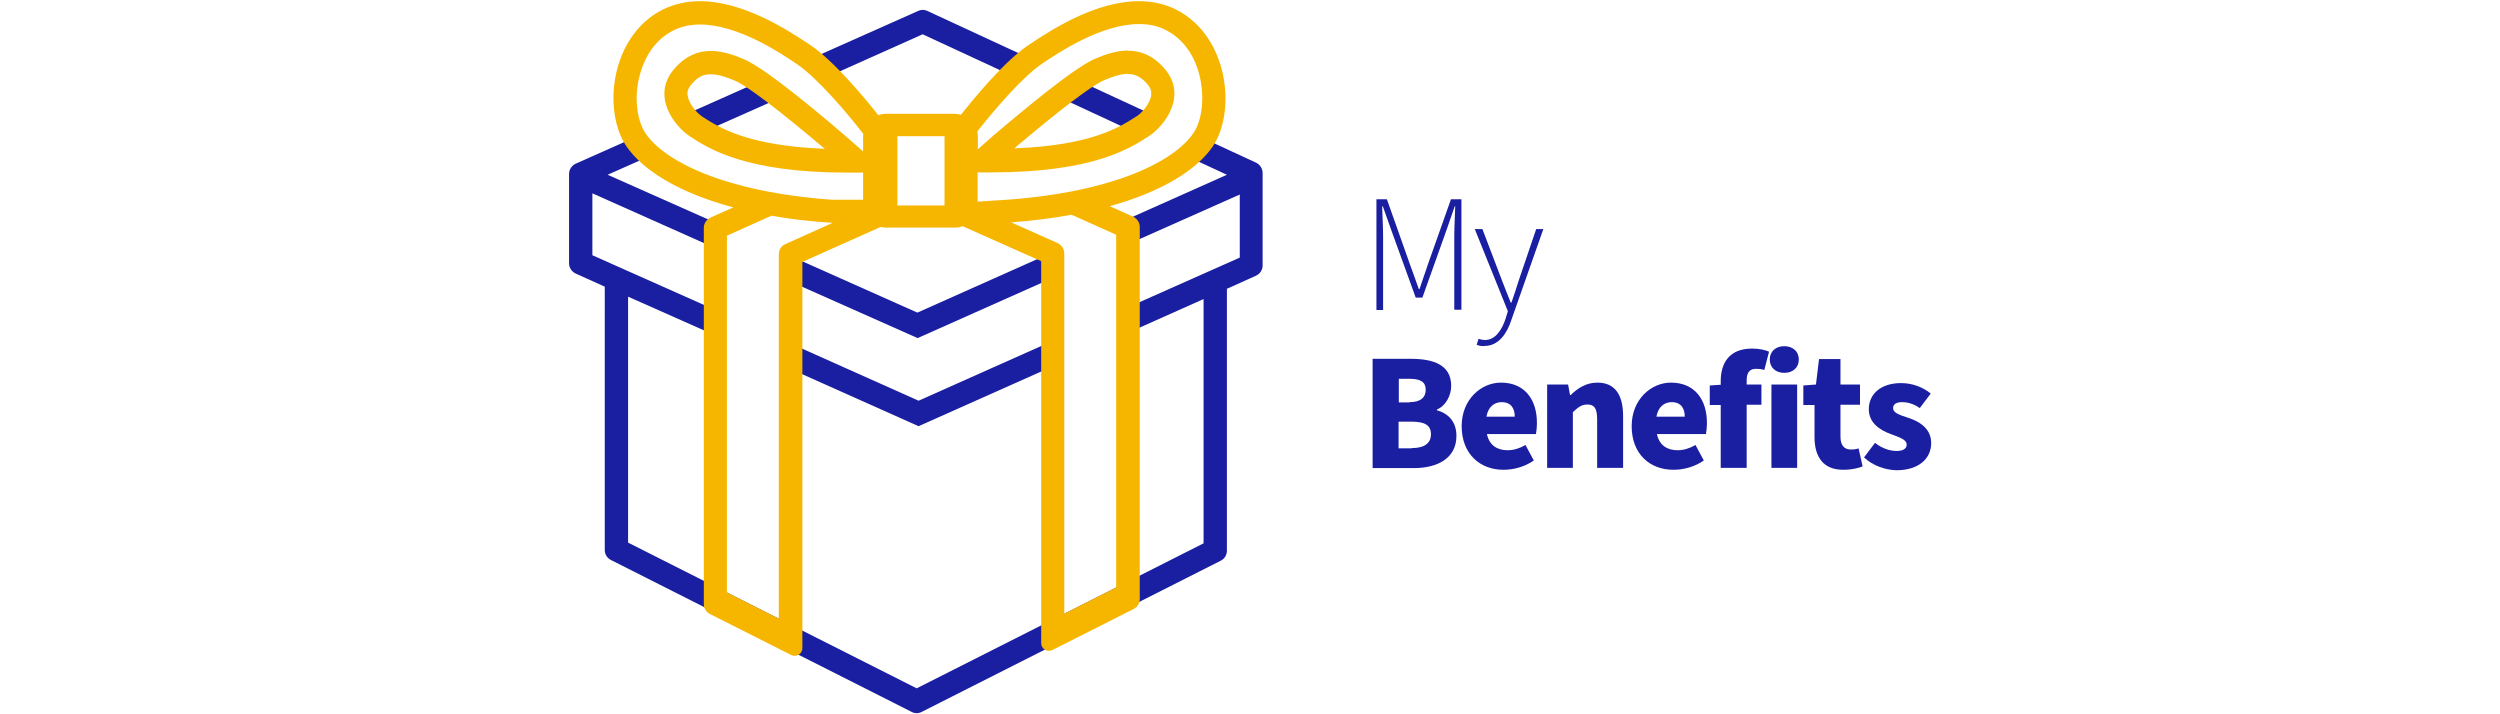
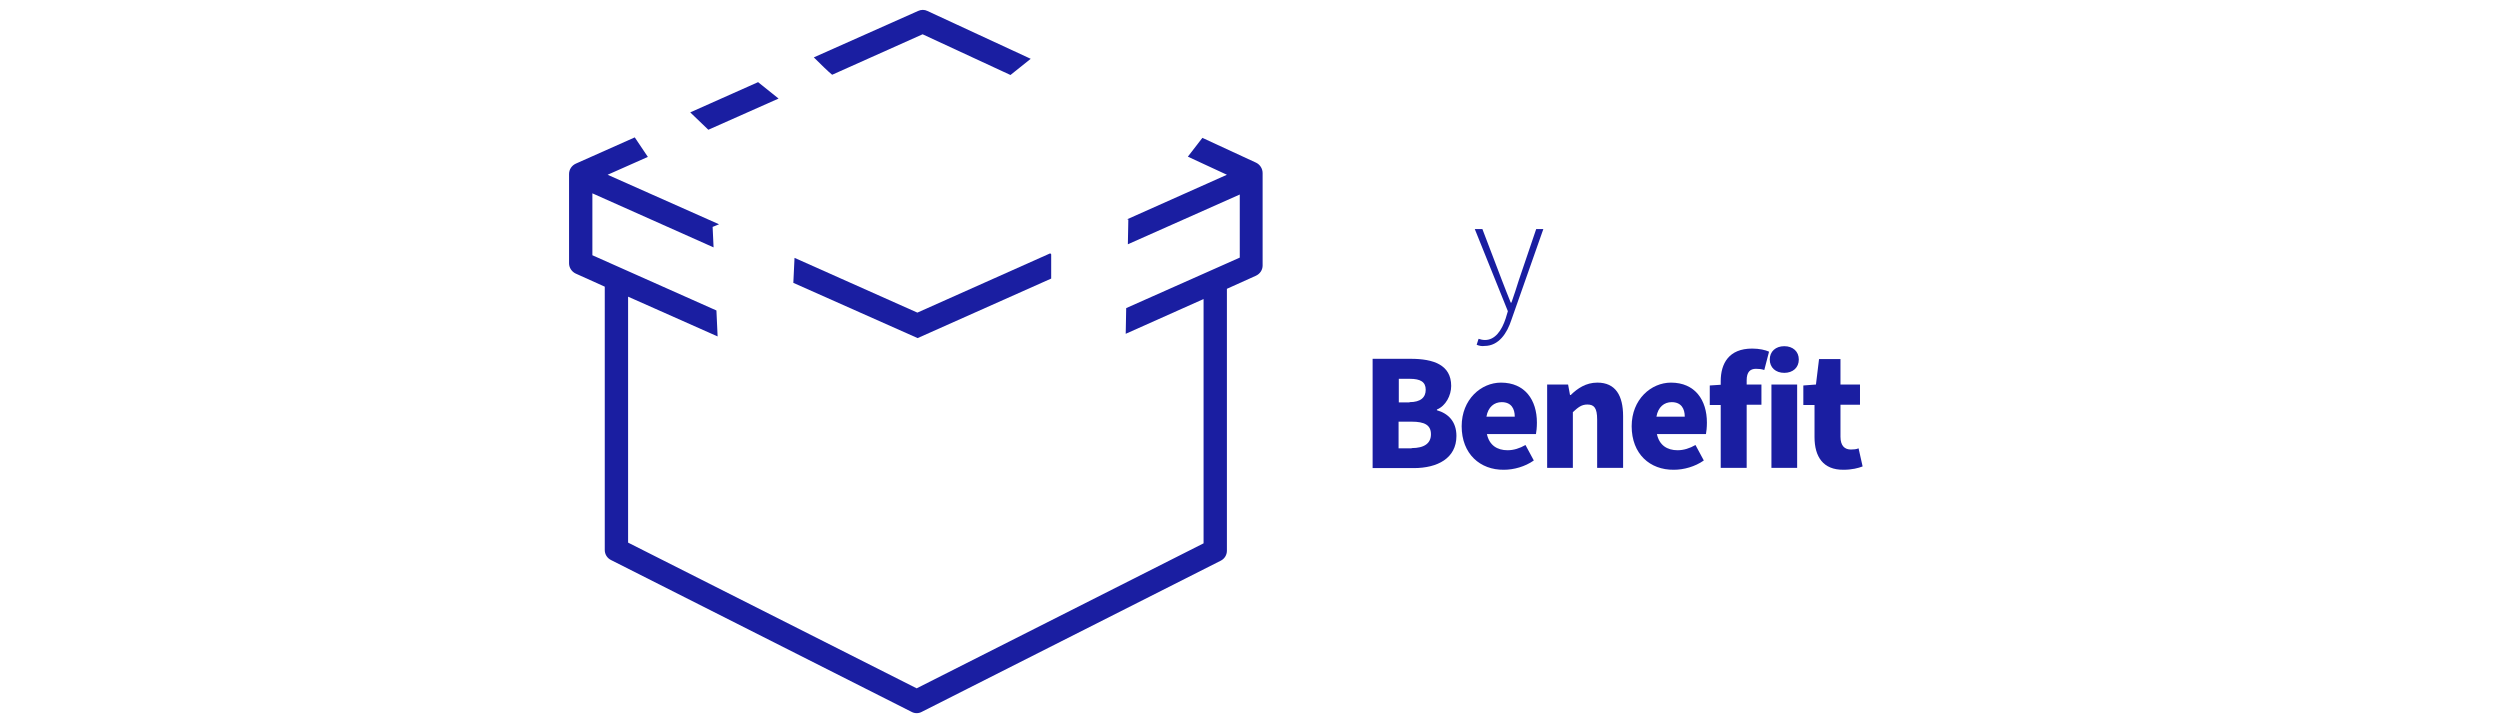
<svg xmlns="http://www.w3.org/2000/svg" version="1.1" id="Reusable_Shopping_Bag" x="0px" y="0px" width="1050px" height="300px" viewBox="0 0 1050 300" style="enable-background:new 0 0 1050 300;" xml:space="preserve">
  <style type="text/css">
	.st0{fill:#1A1EA1;}
	.st1{fill:#F6B600;}
</style>
  <g>
    <g>
      <g>
        <path class="st0" d="M333.7,108.3l-0.5,10.5l52.2,23.2l56.1-25v-10.2c0,0-0.1-0.1-0.4-0.4l-55.8,24.9L333.7,108.3z" />
-         <polygon class="st0" points="385.8,168.3 331.9,144.2 331.4,154.7 385.8,179 441.4,154.2 441.4,143.5    " />
-         <polygon class="st0" points="482.3,47.4 454.2,34.4 445.2,41 473.2,54    " />
        <path class="st0" d="M527.5,68.3L505,57.9l-6.1,7.9l16.4,7.6l-41.9,18.7l0.5,0.1l-0.2,10.4l47-20.9v26.5L473,129.4l-0.2,10.8     l32.7-14.6v102.6L385,289.1l-121.2-61.2V124.6l37.6,16.7l-0.5-10.9l-52.1-23.2V81.2l50.9,22.7l-0.4-8.6l2.7-1.1l-46.8-20.8     l16.9-7.5l-5.5-8.2l-24.7,11c-1.8,0.8-2.9,2.5-2.9,4.4v37.5c0,1.8,1.1,3.5,2.8,4.3l12.2,5.5V231c0,1.8,1,3.4,2.6,4.2L382.9,299     c1.3,0.7,2.9,0.7,4.2,0l125.6-63.5c1.6-0.8,2.6-2.4,2.6-4.2V121.3l12.2-5.5c1.7-0.8,2.8-2.4,2.8-4.3V72.7     C530.3,70.8,529.2,69.1,527.5,68.3z" />
        <path class="st0" d="M387.5,14.4l36.9,17.1l8.5-6.8L389.5,4.6c-1.2-0.6-2.6-0.6-3.9,0l-43.8,19.5c2.9,2.9,6.2,6.1,7.7,7.3     L387.5,14.4z" />
        <polygon class="st0" points="327,41.4 318.4,34.5 289.9,47.2 297.5,54.5    " />
      </g>
      <g>
-         <path class="st1" d="M494.1,4.1c-5.1-2.6-10.4-3.6-15.8-3.6c-17.9,0-36.2,11.6-46.3,18.4c-10,6.7-22.8,22.2-28.4,29.3     c-0.8-0.2-1.7-0.4-2.6-0.4h-28.8c-1.2,0-2.3,0.2-3.3,0.6c-5.5-7-18.6-22.8-28.6-29.5C330.2,12.1,311.8,0.5,294,0.5     c-5.4,0-10.8,1.1-15.8,3.6c-21.8,11.1-25.3,42.5-15,57.5c6.8,9.8,21.6,19.3,44.8,25.5l-9.6,4.3c-1.7,0.8-2.8,2.4-2.8,4.3v158     c0,1.8,1,3.4,2.6,4.2l34.1,17.2c2.2,1.1,4.7-0.5,4.7-2.9V110l32.9-14.7c0.7,0.2,1.5,0.3,2.3,0.3h28.8c1.2,0,2.3-0.2,3.3-0.6     l33,14.7v160.4c0,2.4,2.5,4,4.7,2.9l34.1-17.2c1.6-0.8,2.6-2.4,2.6-4.2V95.3c0-1.8-1.1-3.5-2.8-4.3l-9.8-4.4     c22.3-6.2,36.6-15.4,43.2-25C519.4,46.7,515.9,15.2,494.1,4.1z M376.9,57.2h19.8v29.1h-19.8V57.2z M271.2,56.1     c-3.8-5.6-4.9-15.3-2.6-24.2c1.3-5.1,4.8-14.3,14-19c3.4-1.7,7.1-2.6,11.4-2.6c16,0,34.1,12.1,40.8,16.7     c8.3,5.6,20.3,19.7,26.5,27.6l1.3,1.7c-0.1,0.4-0.1,0.9-0.1,1.3v6c-2.8-2.5-10.7-9.4-13.5-11.7c-3.5-2.9-27.2-23.1-36.5-27     c-4.4-1.9-9.2-3.5-14-3.5c0,0,0,0,0,0l0,9.8c3.4,0,7.2,1.4,10.2,2.7c3.1,1.3,11.2,6.5,32.1,23.9c0.9,0.8,1.6,1.3,2,1.7     c0.8,0.7,2.1,1.8,3.6,3c-32.5-1.3-44.4-9-51.1-13.3L295,49c-2.2-1.4-5.7-5.3-6.2-8.9c-0.2-1.2-0.1-2.8,1.8-4.9     c3.1-3.6,5.7-4,7.9-4v-9.8c-5.2,0-10.4,1.9-15.2,7.4c-10,11.4-0.1,24.2,6.5,28.5c7.7,5,23.1,15.2,66.1,15.2c1.5,0,3.1,0,4.7,0     l1.9,0v11.4h-12.9C303.6,80.6,278.9,67.4,271.2,56.1z M329.9,102.5c-1.7,0.7-2.8,2.4-2.8,4.3v153l-21.8-11V99l18.7-8.4     c7.8,1.4,16.4,2.4,25.7,3L329.9,102.5z M468.8,98.6v148.1l-21.8,11V106.4c0-1.8-1.1-3.5-2.8-4.3l-19.5-8.7     c9.2-0.7,17.7-1.8,25.4-3.2L468.8,98.6z M501.1,56.1c-7.8,11.3-32.5,24.5-78.4,27.8l-12.1,0.8l0,0V72.4l1.1,0c1.6,0,3.2,0,4.7,0     c43,0,58.3-10.2,66.1-15.2c6.6-4.3,16.5-17.1,6.5-28.5c-4.8-5.5-10-7.4-15.2-7.4v9.8c2.1,0,4.8,0.5,7.9,4     c1.9,2.1,1.9,3.7,1.8,4.9c-0.5,3.7-4,7.5-6.2,8.9l-0.2,0.1c-6.7,4.3-18.6,12.1-51.1,13.3c1.5-1.3,2.8-2.4,3.6-3     c0.4-0.3,1.1-0.9,2-1.7c20.9-17.4,29-22.6,32.1-23.9c3-1.3,6.8-2.7,10.2-2.7l0-9.8c0,0,0,0,0,0c-4.8,0-9.6,1.6-14,3.5     c-9.3,3.9-33,24.2-36.5,27c-2.6,2.1-9.4,8-12.7,11v-5.3c0-0.7-0.1-1.4-0.2-2.1l0.6-0.9c6.2-7.8,18.2-22,26.5-27.6     c6.8-4.6,24.8-16.7,40.8-16.7c4.3,0,8,0.8,11.4,2.6c9.2,4.7,12.8,13.9,14,19C506,40.8,505,50.5,501.1,56.1z" />
-       </g>
+         </g>
    </g>
    <g>
-       <path class="st0" d="M578.1,83.7h4.4l9.7,27.4c1.2,3.4,2.5,6.8,3.7,10.3h0.3c1.2-3.5,2.3-6.9,3.5-10.3l9.7-27.4h4.4v46.4h-3v-31    c0-3.7,0.3-8.6,0.4-12.5H611l-3.6,10.4L597.4,125h-2.8l-10.1-27.9l-3.7-10.4h-0.3c0.1,3.9,0.4,8.7,0.4,12.5v31h-2.8V83.7z" />
      <path class="st0" d="M620.2,144.8l0.8-2.5c0.8,0.3,1.8,0.5,2.7,0.5c4.2,0,7-3.9,8.7-9.1l0.9-3l-13.9-34.5h3.2l8.2,21.5    c1.1,2.8,2.5,6.5,3.7,9.4h0.3c1.1-3,2.2-6.6,3.1-9.4l7.3-21.5h3l-13.4,38.1c-1.8,5.6-5.3,11-11.3,11    C622.4,145.5,621.1,145.2,620.2,144.8z" />
      <path class="st0" d="M576.5,150.7h16c9.5,0,17,2.5,17,11.4c0,4-2.3,8.4-6,9.9v0.3c4.6,1.3,8.2,4.6,8.2,10.8    c0,9.4-8,13.5-17.9,13.5h-17.3V150.7z M592,168.9c4.7,0,6.8-2,6.8-5.2c0-3.3-2.2-4.6-6.7-4.6h-4.6v9.9H592z M592.9,188.2    c5.3,0,8.1-2,8.1-5.8c0-3.9-2.7-5.3-8.1-5.3h-5.5v11.2H592.9z" />
      <path class="st0" d="M613.9,179c0-11.3,8.2-18.3,16.5-18.3c10.1,0,15.1,7.3,15.1,16.8c0,2-0.2,3.8-0.4,4.8h-20.6    c1,4.7,4.3,6.8,8.7,6.8c2.5,0,5.1-0.8,7.5-2.2l3.5,6.5c-3.7,2.6-8.4,3.9-12.6,3.9C621.7,197.4,613.9,190.7,613.9,179z M636.2,175    c0-3.4-1.5-6.1-5.5-6.1c-3.1,0-5.7,2-6.4,6.1H636.2z" />
      <path class="st0" d="M649.7,161.5h8.9l0.8,4.4h0.3c2.9-2.8,6.4-5.2,11.2-5.2c7.6,0,10.8,5.4,10.8,14.1v21.7h-10.9v-20.3    c0-4.9-1.3-6.3-4.1-6.3c-2.5,0-3.9,1.2-6.1,3.2v23.4h-10.8V161.5z" />
      <path class="st0" d="M685.3,179c0-11.3,8.2-18.3,16.5-18.3c10.1,0,15.1,7.3,15.1,16.8c0,2-0.2,3.8-0.4,4.8h-20.6    c1,4.7,4.3,6.8,8.7,6.8c2.5,0,5.1-0.8,7.5-2.2l3.5,6.5c-3.7,2.6-8.4,3.9-12.6,3.9C693,197.4,685.3,190.7,685.3,179z M707.6,175    c0-3.4-1.5-6.1-5.5-6.1c-3.1,0-5.7,2-6.4,6.1H707.6z" />
      <path class="st0" d="M722.7,170.1h-4.6v-8.2l4.6-0.3v-1.5c0-7.4,3.4-13.7,13.2-13.7c3,0,5.6,0.6,7.1,1.3l-2,7.7    c-1.2-0.4-2.3-0.5-3.5-0.5c-2.4,0-3.9,1.3-3.9,4.8v1.8h6.2v8.5h-6.2v26.5h-10.9V170.1z" />
      <path class="st0" d="M743.3,151c0-3.4,2.5-5.6,6.1-5.6c3.6,0,6.1,2.2,6.1,5.6c0,3.4-2.5,5.6-6.1,5.6    C745.8,156.6,743.3,154.4,743.3,151z M744,161.5h10.8v35H744V161.5z" />
      <path class="st0" d="M762.1,183.6v-13.5h-4.7v-8.2l5.3-0.4l1.3-10.7h9v10.7h8.2v8.5H773v13.4c0,3.9,1.8,5.4,4.4,5.4    c1.1,0,2.3-0.1,3.2-0.5l1.7,7.6c-1.8,0.7-4.5,1.4-8,1.4C765.7,197.4,762.1,191.8,762.1,183.6z" />
-       <path class="st0" d="M782.9,192.1l4.6-6.1c3.2,2.5,6.4,3.4,9.1,3.4c3,0,4.2-1.1,4.2-2.7c0-2.1-3-3-6.7-4.4c-5-1.8-9.2-5-9.2-10.4    c0-6.6,5.3-11,13.5-11c5.1,0,9.5,1.9,12.5,4.4l-4.6,6.1c-2.5-1.8-5.1-2.5-7.5-2.5c-2.5,0-3.7,1-3.7,2.5c0,1.8,2,2.7,6.4,4.1    c5.3,1.7,9.6,4.9,9.6,10.6c0,6.4-5.1,11.4-14.6,11.4C791.8,197.4,786.4,195.5,782.9,192.1z" />
    </g>
  </g>
</svg>